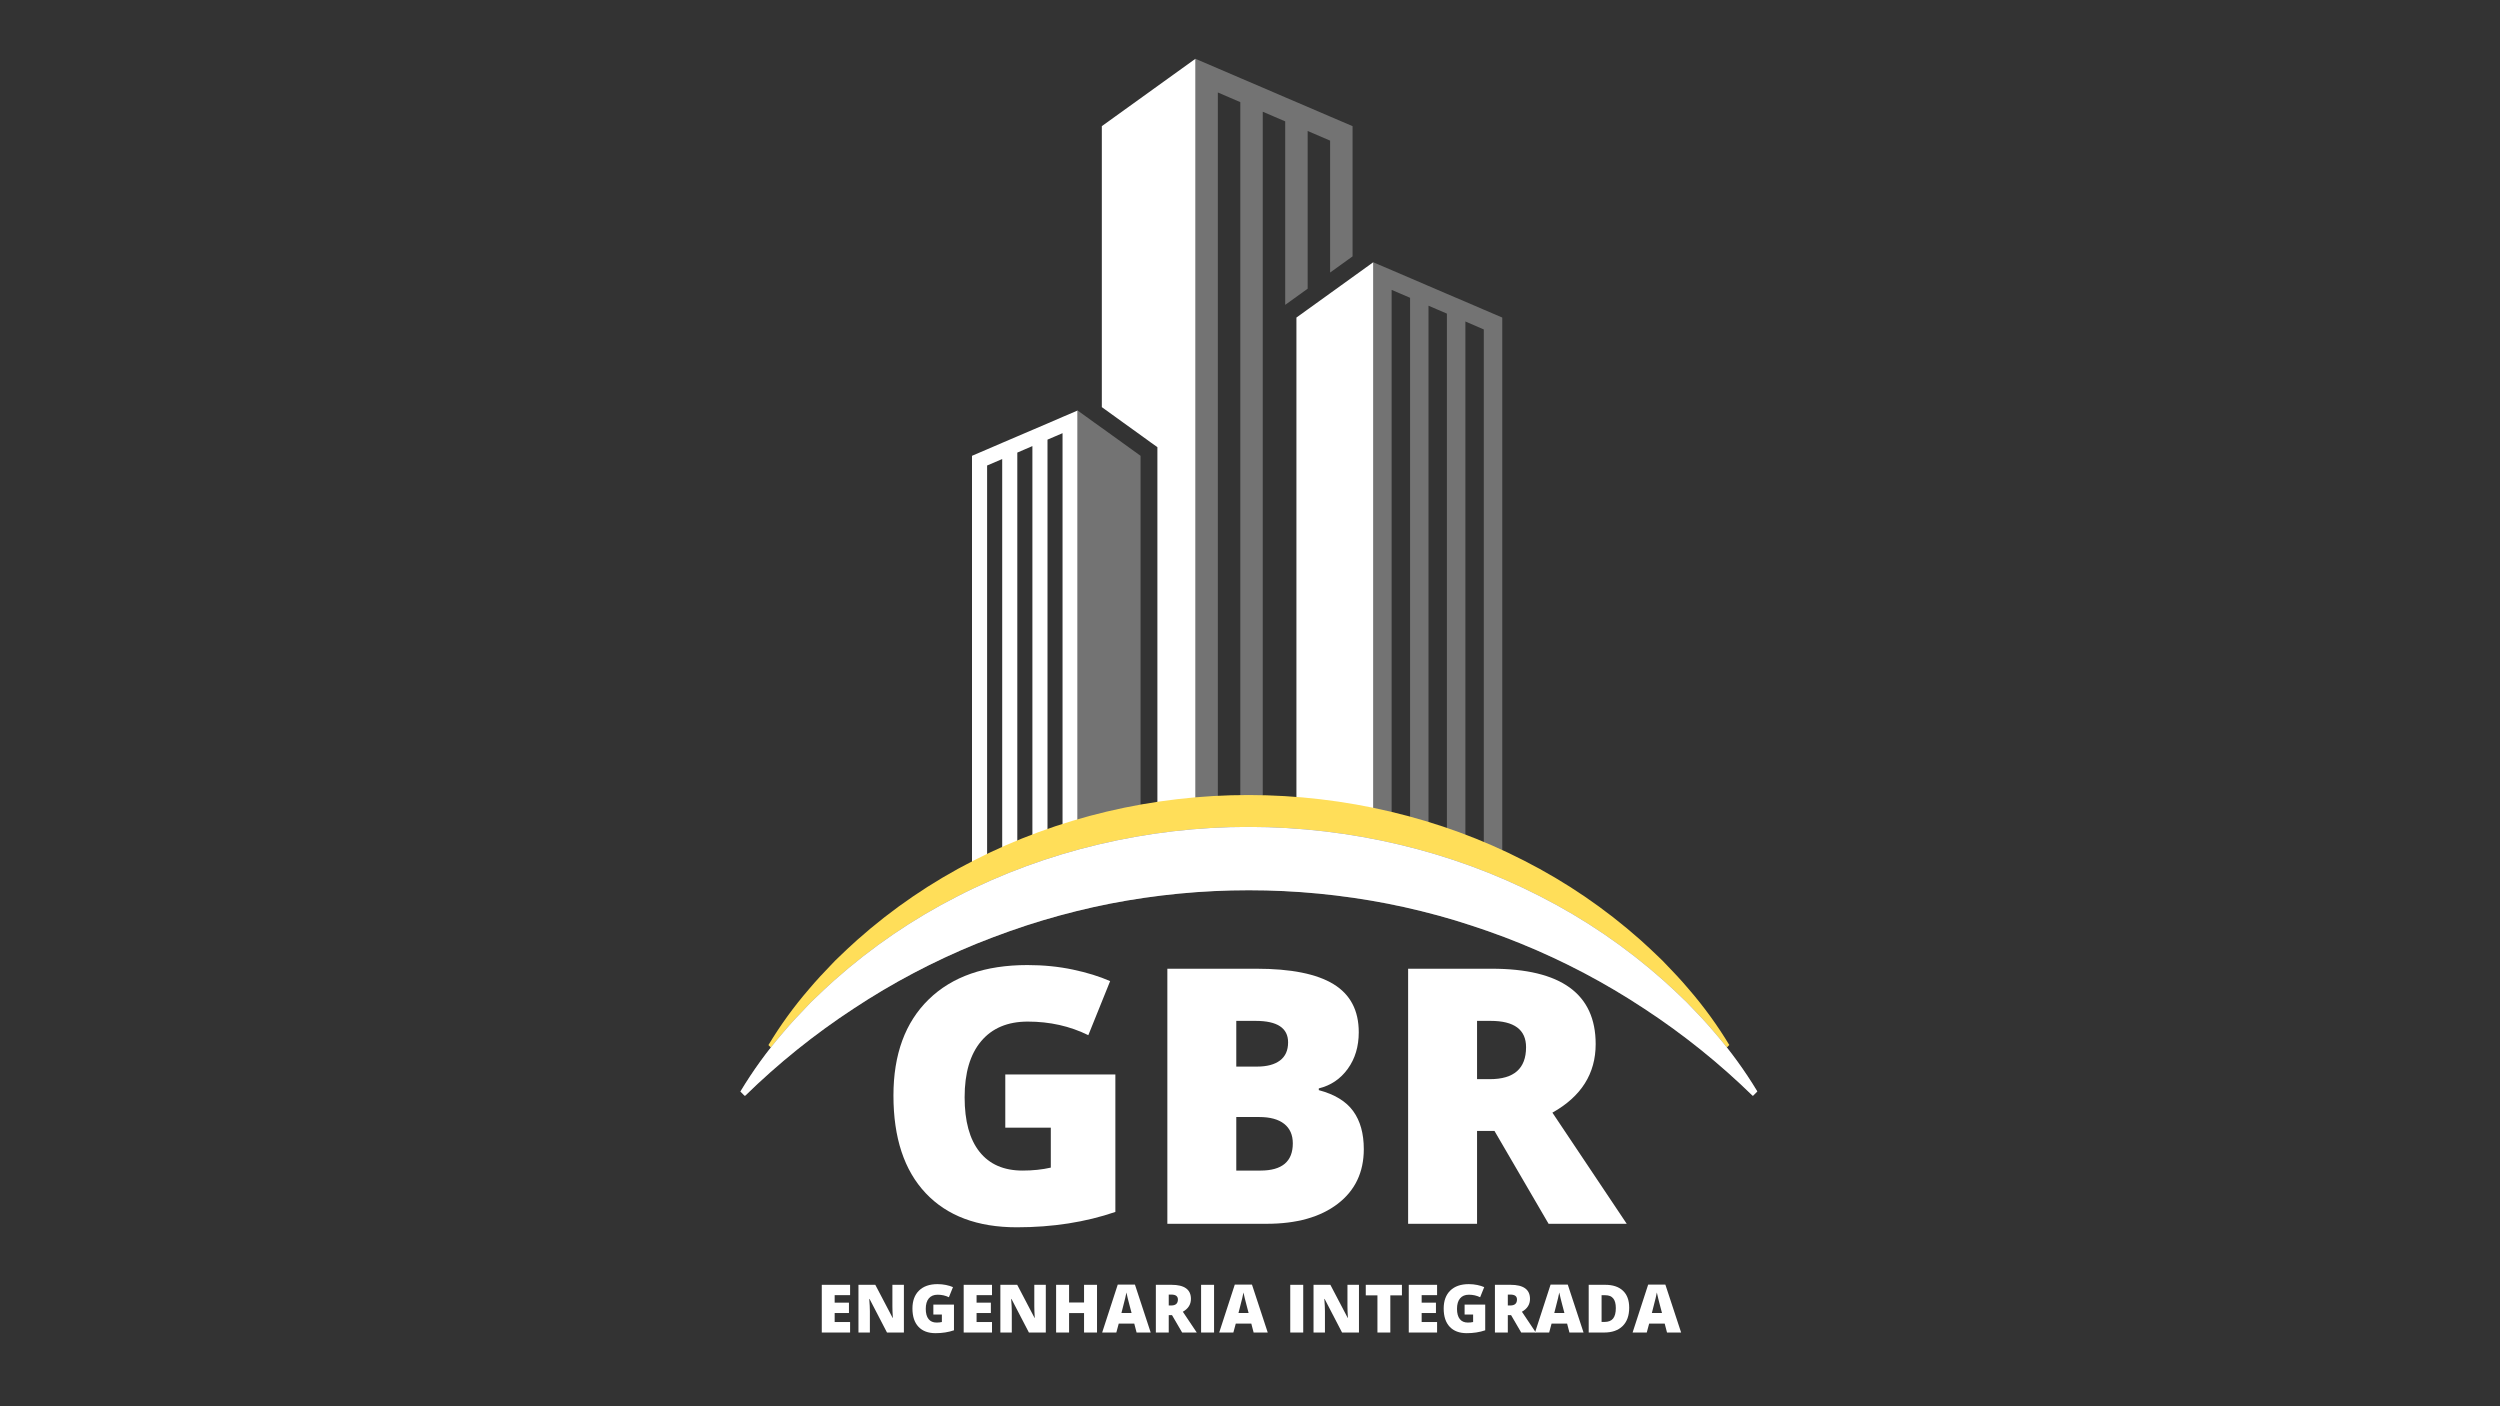
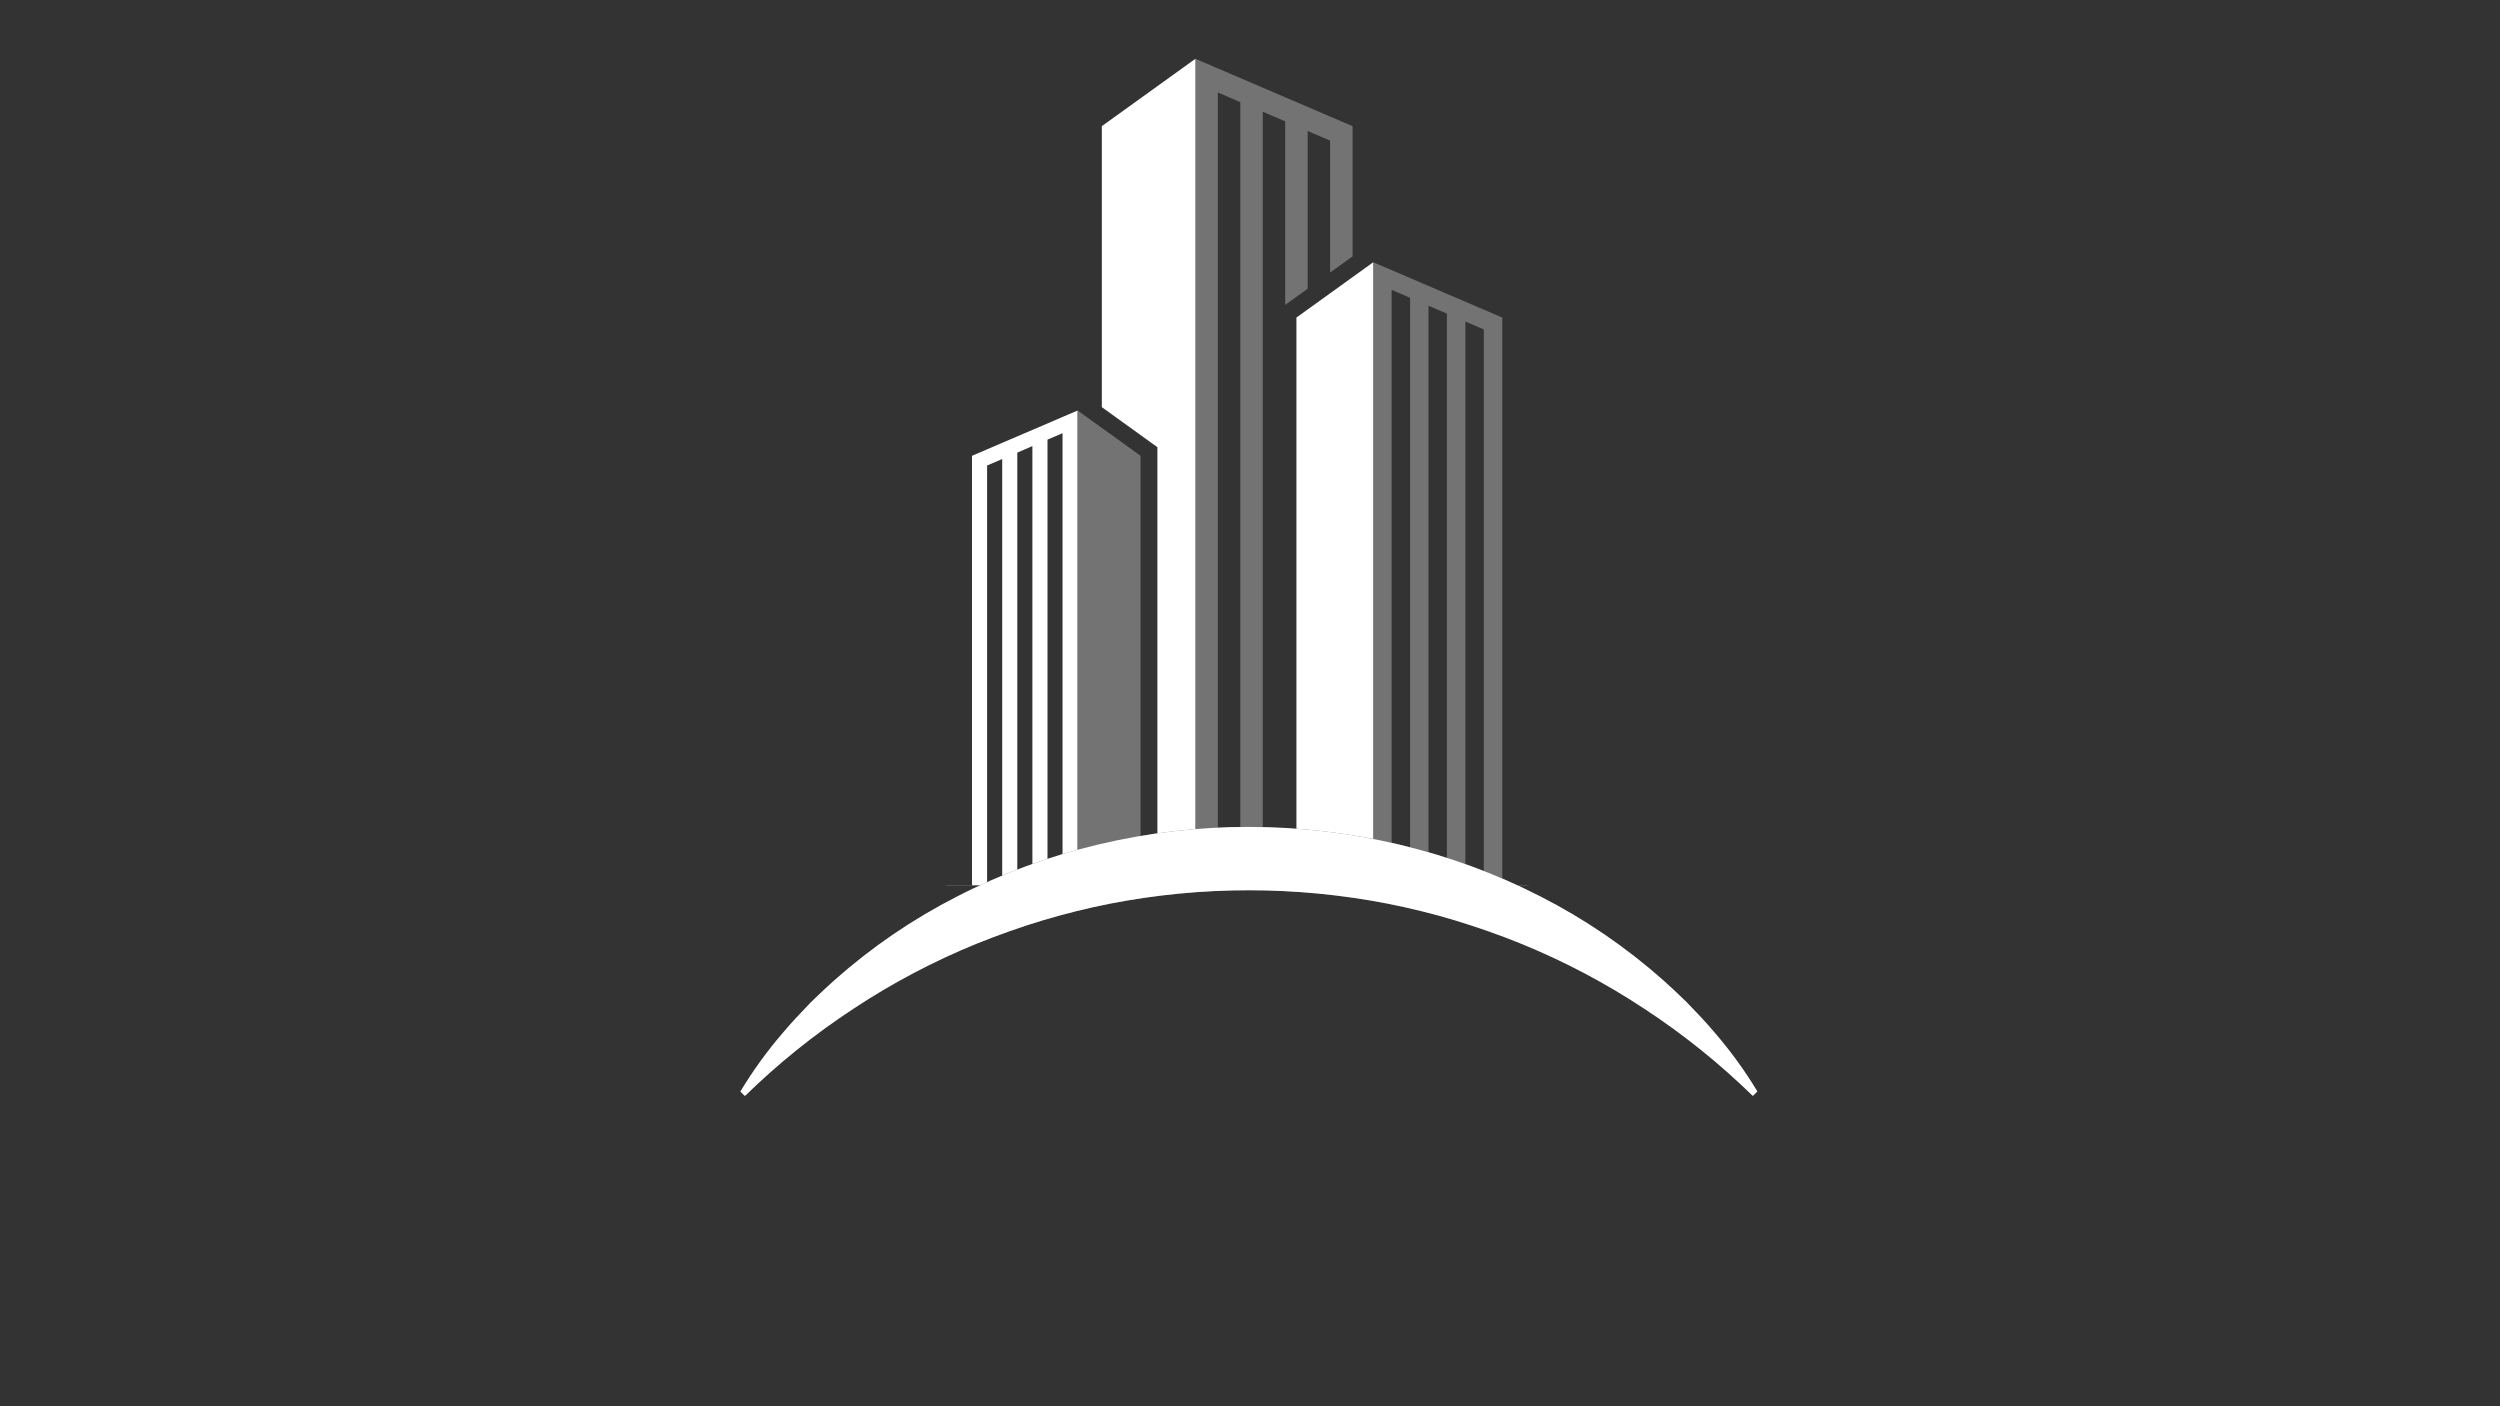
<svg xmlns="http://www.w3.org/2000/svg" width="1920" zoomAndPan="magnify" viewBox="0 0 1440 810" height="1080" preserveAspectRatio="xMidYMid meet" version="1.0">
  <rect x="0" y="0" width="1440" height="810" fill="#333333" stroke="none" />
  <defs>
    <g />
    <clipPath id="e90b531617">
      <path d="M 262 0.859 L 354 0.859 L 354 477 L 262 477 Z M 262 0.859" clip-rule="nonzero" />
    </clipPath>
    <clipPath id="2beee30e20">
      <path d="M 208 0.859 L 263 0.859 L 263 477 L 208 477 Z M 208 0.859" clip-rule="nonzero" />
    </clipPath>
    <clipPath id="7166f92a3f">
      <path d="M 80 476 L 493 476 L 493 477.164 L 80 477.164 Z M 80 476" clip-rule="nonzero" />
    </clipPath>
    <clipPath id="98af1b7f8b">
-       <rect x="0" width="437" y="0" height="280" />
-     </clipPath>
+       </clipPath>
    <clipPath id="94be9ed7f4">
      <path d="M 16.609 424.82 L 570.367 424.82 L 570.367 571.582 L 16.609 571.582 Z M 16.609 424.82" clip-rule="nonzero" />
    </clipPath>
    <clipPath id="fb0ed8dcba">
-       <path d="M 44 693 L 544 693 L 544 746.281 L 44 746.281 Z M 44 693" clip-rule="nonzero" />
-     </clipPath>
+       </clipPath>
    <clipPath id="197ce4374e">
      <rect x="0" width="500" y="0" height="54" />
    </clipPath>
    <clipPath id="ec22e04525">
      <path d="M 0.473 443.176 L 586.168 443.176 L 586.168 598.09 L 0.473 598.09 Z M 0.473 443.176" clip-rule="nonzero" />
    </clipPath>
    <clipPath id="8b97020f3b">
      <rect x="0" width="587" y="0" height="747" />
    </clipPath>
  </defs>
  <g transform="matrix(1, 0, 0, 1, 426, 33)">
    <g clip-path="url(#8b97020f3b)">
      <g clip-path="url(#e90b531617)">
        <path fill="#737373" d="M 353.074 39.66 L 353.074 114.672 L 340.145 123.98 L 340.145 48.004 L 327.207 42.441 L 327.207 133.289 L 315.09 142.02 L 314.277 142.602 L 314.277 36.91 L 301.344 31.352 L 301.344 476.934 L 288.414 476.934 L 288.414 25.824 L 275.48 20.262 L 275.48 476.934 L 262.551 476.934 L 262.551 0.867 L 275.48 6.395 L 288.414 11.953 L 301.344 17.48 L 314.277 23.047 L 327.207 28.574 L 340.145 34.133 L 353.074 39.66" fill-opacity="1" fill-rule="nonzero" />
      </g>
      <g clip-path="url(#2beee30e20)">
        <path fill="#ffffff" d="M 262.551 0.867 L 262.551 476.934 L 240.66 476.934 L 240.66 224.562 L 236.617 221.688 L 231.348 217.867 L 220.746 210.238 L 210.172 202.605 L 208.652 201.508 L 208.652 39.66 L 262.551 0.867" fill-opacity="1" fill-rule="nonzero" />
      </g>
      <path fill="#737373" d="M 439.301 149.91 L 439.301 476.934 L 428.664 476.934 L 428.664 156.762 L 418.059 152.172 L 418.059 476.934 L 407.422 476.934 L 407.422 147.645 L 396.82 143.086 L 396.82 476.934 L 386.211 476.934 L 386.211 138.527 L 375.578 133.969 L 375.578 476.934 L 364.969 476.934 L 364.969 118.066 L 375.578 122.59 L 386.211 127.148 L 396.82 131.707 L 407.422 136.262 L 418.059 140.793 L 428.664 145.352 L 439.301 149.91" fill-opacity="1" fill-rule="nonzero" />
      <path fill="#ffffff" d="M 364.969 118.066 L 364.969 476.934 L 320.742 476.934 L 320.742 149.91 L 327.207 145.254 L 340.145 135.941 L 353.074 126.629 L 364.969 118.066" fill-opacity="1" fill-rule="nonzero" />
      <path fill="#ffffff" d="M 194.719 203.449 L 194.719 476.934 L 186.023 476.934 L 186.023 216.512 L 177.355 220.23 L 177.355 476.934 L 168.66 476.934 L 168.66 223.945 L 159.965 227.699 L 159.965 476.934 L 151.266 476.934 L 151.266 231.414 L 142.57 235.133 L 142.57 476.934 L 133.871 476.934 L 133.871 229.543 L 142.57 225.82 L 151.266 222.074 L 159.965 218.355 L 168.66 214.633 L 177.355 210.918 L 186.023 207.164 L 194.719 203.449" fill-opacity="1" fill-rule="nonzero" />
      <path fill="#737373" d="M 230.961 229.543 L 230.961 476.934 L 194.75 476.934 L 194.75 203.477 L 204.48 210.496 L 208.652 213.473 L 215.086 218.098 L 225.66 225.727 L 230.961 229.543" fill-opacity="1" fill-rule="nonzero" />
      <g clip-path="url(#7166f92a3f)">
        <path fill="#737373" d="M 483.25 520.578 L 89.887 520.578 C 81.031 520.578 77.066 509.473 83.922 503.863 L 114.23 479.062 C 115.914 477.688 118.023 476.934 120.195 476.934 L 452.941 476.934 C 455.117 476.934 457.227 477.688 458.91 479.062 L 489.215 503.863 C 496.074 509.473 492.105 520.578 483.25 520.578" fill-opacity="1" fill-rule="nonzero" />
      </g>
      <g transform="matrix(1, 0, 0, 1, 78, 456)">
        <g clip-path="url(#98af1b7f8b)">
          <g fill="#ffffff" fill-opacity="1">
            <g transform="translate(0.171, 215.904)">
              <g>
                <path d="M 74.875 -86.016 L 138.281 -86.016 L 138.281 -6.828 C 121.062 -0.93 102.133 2.016 81.5 2.016 C 58.852 2.016 41.348 -4.551 28.984 -17.688 C 16.629 -30.82 10.453 -49.547 10.453 -73.859 C 10.453 -97.578 17.219 -116.035 30.75 -129.234 C 44.281 -142.43 63.238 -149.031 87.625 -149.031 C 96.875 -149.031 105.602 -148.16 113.812 -146.422 C 122.02 -144.68 129.172 -142.469 135.266 -139.781 L 122.703 -108.641 C 112.117 -113.859 100.492 -116.469 87.828 -116.469 C 76.242 -116.469 67.285 -112.695 60.953 -105.156 C 54.617 -97.625 51.453 -86.859 51.453 -72.859 C 51.453 -59.117 54.316 -48.648 60.047 -41.453 C 65.773 -34.254 74.031 -30.656 84.812 -30.656 C 90.707 -30.656 96.133 -31.223 101.094 -32.359 L 101.094 -55.375 L 74.875 -55.375 Z M 74.875 -86.016" />
              </g>
            </g>
            <g transform="translate(152.519, 215.904)">
              <g>
                <path d="M 15.875 -146.922 L 67.125 -146.922 C 87.094 -146.922 101.914 -143.957 111.594 -138.031 C 121.281 -132.102 126.125 -122.875 126.125 -110.344 C 126.125 -102.102 124.008 -95.066 119.781 -89.234 C 115.562 -83.41 110.004 -79.66 103.109 -77.984 L 103.109 -76.984 C 112.223 -74.566 118.82 -70.547 122.906 -64.922 C 126.988 -59.297 129.031 -51.992 129.031 -43.016 C 129.031 -29.68 124.02 -19.176 114 -11.5 C 103.988 -3.832 90.344 0 73.062 0 L 15.875 0 Z M 55.578 -90.547 L 67.531 -90.547 C 73.227 -90.547 77.633 -91.719 80.75 -94.062 C 83.863 -96.406 85.422 -99.891 85.422 -104.516 C 85.422 -112.754 79.191 -116.875 66.734 -116.875 L 55.578 -116.875 Z M 55.578 -61.5 L 55.578 -30.656 L 69.547 -30.656 C 81.941 -30.656 88.141 -35.879 88.141 -46.328 C 88.141 -51.211 86.477 -54.961 83.156 -57.578 C 79.844 -60.191 75.035 -61.5 68.734 -61.5 Z M 55.578 -61.5" />
              </g>
            </g>
            <g transform="translate(291.2, 215.904)">
              <g>
                <path d="M 55.578 -53.469 L 55.578 0 L 15.875 0 L 15.875 -146.922 L 64.016 -146.922 C 103.941 -146.922 123.906 -132.453 123.906 -103.516 C 123.906 -86.492 115.598 -73.328 98.984 -64.016 L 141.797 0 L 96.781 0 L 65.625 -53.469 Z M 55.578 -83.312 L 63.016 -83.312 C 76.879 -83.312 83.812 -89.441 83.812 -101.703 C 83.812 -111.816 77.008 -116.875 63.406 -116.875 L 55.578 -116.875 Z M 55.578 -83.312" />
              </g>
            </g>
          </g>
        </g>
      </g>
      <g clip-path="url(#94be9ed7f4)">
-         <path fill="#ffde59" d="M 16.609 568.961 C 23.449 557.594 31.203 546.887 39.871 536.848 C 44.148 531.754 48.699 526.91 53.344 522.105 L 55.066 520.301 L 56.859 518.578 L 60.473 515.129 L 62.285 513.406 L 64.133 511.715 L 67.848 508.324 C 88.184 490.285 110.461 475.09 134.684 462.746 C 183.18 437.809 238.293 424.879 293.344 424.938 C 348.395 424.996 403.488 437.875 451.957 462.762 C 476.168 475.113 498.445 490.301 518.785 508.324 L 522.496 511.715 L 524.348 513.406 L 526.164 515.129 L 529.77 518.578 C 530.348 519.152 530.977 519.727 531.57 520.301 L 533.293 522.105 L 536.742 525.715 C 537.891 526.914 539.043 528.109 540.191 529.359 C 541.34 530.605 542.438 531.805 543.531 533.059 C 544.621 534.312 545.73 535.543 546.789 536.828 C 555.461 546.863 563.223 557.555 570.078 568.91 L 567.645 571.352 C 549.445 553.57 529.703 537.715 508.414 523.785 C 487.211 509.781 464.84 497.992 441.305 488.41 C 435.449 486.02 429.535 483.781 423.559 481.695 C 417.582 479.605 411.578 477.637 405.551 475.793 C 393.438 472.156 381.168 469.117 368.738 466.672 C 356.316 464.258 343.809 462.445 331.215 461.23 C 318.621 460.02 305.996 459.414 293.344 459.414 C 280.691 459.414 268.066 460.02 255.473 461.23 C 242.879 462.445 230.371 464.258 217.949 466.672 C 205.555 469.117 193.285 472.156 181.137 475.797 C 175.078 477.613 169.07 479.582 163.109 481.699 C 157.145 483.816 151.223 486.059 145.34 488.418 C 121.82 497.996 99.465 509.785 78.277 523.785 C 56.984 537.73 37.238 553.602 19.043 571.402 Z M 16.609 568.961" fill-opacity="1" fill-rule="nonzero" />
-       </g>
+         </g>
      <g clip-path="url(#fb0ed8dcba)">
        <g transform="matrix(1, 0, 0, 1, 44, 693)">
          <g clip-path="url(#197ce4374e)">
            <g fill="#ffffff" fill-opacity="1">
              <g transform="translate(0.373, 41.535)">
                <g>
+                   </g>
+               </g>
+             </g>
+             <g fill="#ffffff" fill-opacity="1">
+               <g transform="translate(21.504, 41.535)">
+                 <g>
+                   <path d="M 29.141 0 L 19.406 0 L 9.359 -19.359 L 9.188 -19.359 C 9.426 -16.316 9.547 -13.992 9.547 -12.391 L 9.547 0 L 2.969 0 L 2.969 -27.484 L 12.672 -27.484 L 22.672 -8.391 L 22.781 -8.391 C 22.602 -11.148 22.516 -13.375 22.516 -15.062 L 22.516 -27.484 L 29.141 -27.484 Z M 29.141 0" />
+                 </g>
+               </g>
+             </g>
+             <g fill="#ffffff" fill-opacity="1">
+               <g transform="translate(53.613, 41.535)">
+                 <g>
+                   <path d="M 14 -16.094 L 25.875 -16.094 L 25.875 -1.281 C 22.645 -0.176 19.102 0.375 15.25 0.375 C 11.008 0.375 7.734 -0.852 5.422 -3.312 C 3.109 -5.77 1.953 -9.27 1.953 -13.812 C 1.953 -18.25 3.219 -21.703 5.75 -24.172 C 8.281 -26.641 11.828 -27.875 16.391 -27.875 C 18.117 -27.875 19.75 -27.711 21.281 -27.391 C 22.82 -27.066 24.16 -26.656 25.297 -26.156 L 22.953 -20.328 C 20.973 -21.297 18.801 -21.781 16.438 -21.781 C 14.258 -21.781 12.578 -21.078 11.391 -19.672 C 10.211 -18.266 9.625 -16.25 9.625 -13.625 C 9.625 -11.062 10.16 -9.102 11.234 -7.75 C 12.305 -6.406 13.848 -5.734 15.859 -5.734 C 16.961 -5.734 17.977 -5.836 18.906 -6.047 L 18.906 -10.359 L 14 -10.359 Z M 14 -16.094" />
+                 </g>
+               </g>
+             </g>
+             <g fill="#ffffff" fill-opacity="1">
+               <g transform="translate(82.113, 41.535)">
+                 <g>
                  <path d="M 19.281 0 L 2.969 0 L 2.969 -27.484 L 19.281 -27.484 L 19.281 -21.531 L 10.391 -21.531 L 10.391 -17.203 L 18.625 -17.203 L 18.625 -11.234 L 10.391 -11.234 L 10.391 -6.047 L 19.281 -6.047 Z M 19.281 0" />
                </g>
              </g>
            </g>
            <g fill="#ffffff" fill-opacity="1">
-               <g transform="translate(21.504, 41.535)">
+               <g transform="translate(103.243, 41.535)">
                <g>
                  <path d="M 29.141 0 L 19.406 0 L 9.359 -19.359 L 9.188 -19.359 C 9.426 -16.316 9.547 -13.992 9.547 -12.391 L 9.547 0 L 2.969 0 L 2.969 -27.484 L 12.672 -27.484 L 22.672 -8.391 L 22.781 -8.391 C 22.602 -11.148 22.516 -13.375 22.516 -15.062 L 22.516 -27.484 L 29.141 -27.484 Z M 29.141 0" />
                </g>
              </g>
            </g>
            <g fill="#ffffff" fill-opacity="1">
-               <g transform="translate(53.613, 41.535)">
-                 <g>
-                   <path d="M 14 -16.094 L 25.875 -16.094 L 25.875 -1.281 C 22.645 -0.176 19.102 0.375 15.25 0.375 C 11.008 0.375 7.734 -0.852 5.422 -3.312 C 3.109 -5.77 1.953 -9.27 1.953 -13.812 C 1.953 -18.25 3.219 -21.703 5.75 -24.172 C 8.281 -26.641 11.828 -27.875 16.391 -27.875 C 18.117 -27.875 19.75 -27.711 21.281 -27.391 C 22.82 -27.066 24.16 -26.656 25.297 -26.156 L 22.953 -20.328 C 20.973 -21.297 18.801 -21.781 16.438 -21.781 C 14.258 -21.781 12.578 -21.078 11.391 -19.672 C 10.211 -18.266 9.625 -16.25 9.625 -13.625 C 9.625 -11.062 10.16 -9.102 11.234 -7.75 C 12.305 -6.406 13.848 -5.734 15.859 -5.734 C 16.961 -5.734 17.977 -5.836 18.906 -6.047 L 18.906 -10.359 L 14 -10.359 Z M 14 -16.094" />
-                 </g>
-               </g>
-             </g>
-             <g fill="#ffffff" fill-opacity="1">
-               <g transform="translate(82.113, 41.535)">
-                 <g>
-                   <path d="M 19.281 0 L 2.969 0 L 2.969 -27.484 L 19.281 -27.484 L 19.281 -21.531 L 10.391 -21.531 L 10.391 -17.203 L 18.625 -17.203 L 18.625 -11.234 L 10.391 -11.234 L 10.391 -6.047 L 19.281 -6.047 Z M 19.281 0" />
-                 </g>
-               </g>
-             </g>
-             <g fill="#ffffff" fill-opacity="1">
-               <g transform="translate(103.243, 41.535)">
-                 <g>
-                   <path d="M 29.141 0 L 19.406 0 L 9.359 -19.359 L 9.188 -19.359 C 9.426 -16.316 9.547 -13.992 9.547 -12.391 L 9.547 0 L 2.969 0 L 2.969 -27.484 L 12.672 -27.484 L 22.672 -8.391 L 22.781 -8.391 C 22.602 -11.148 22.516 -13.375 22.516 -15.062 L 22.516 -27.484 L 29.141 -27.484 Z M 29.141 0" />
-                 </g>
-               </g>
-             </g>
-             <g fill="#ffffff" fill-opacity="1">
              <g transform="translate(135.352, 41.535)">
                <g>
                  <path d="M 26.531 0 L 19.062 0 L 19.062 -11.203 L 10.438 -11.203 L 10.438 0 L 2.969 0 L 2.969 -27.484 L 10.438 -27.484 L 10.438 -17.297 L 19.062 -17.297 L 19.062 -27.484 L 26.531 -27.484 Z M 26.531 0" />
                </g>
              </g>
            </g>
            <g fill="#ffffff" fill-opacity="1">
              <g transform="translate(164.848, 41.535)">
                <g>
                  <path d="M 19.828 0 L 18.484 -5.156 L 9.547 -5.156 L 8.156 0 L 0 0 L 8.969 -27.594 L 18.875 -27.594 L 27.953 0 Z M 16.938 -11.234 L 15.75 -15.75 C 15.477 -16.75 15.145 -18.047 14.75 -19.641 C 14.352 -21.234 14.094 -22.375 13.969 -23.062 C 13.852 -22.426 13.629 -21.375 13.297 -19.906 C 12.961 -18.438 12.227 -15.547 11.094 -11.234 Z M 16.938 -11.234" />
                </g>
              </g>
            </g>
            <g fill="#ffffff" fill-opacity="1">
              <g transform="translate(192.803, 41.535)">
                <g>
                  <path d="M 10.391 -10 L 10.391 0 L 2.969 0 L 2.969 -27.484 L 11.969 -27.484 C 19.438 -27.484 23.172 -24.773 23.172 -19.359 C 23.172 -16.18 21.617 -13.719 18.516 -11.969 L 26.531 0 L 18.109 0 L 12.281 -10 Z M 10.391 -15.578 L 11.781 -15.578 C 14.375 -15.578 15.672 -16.727 15.672 -19.031 C 15.672 -20.914 14.398 -21.859 11.859 -21.859 L 10.391 -21.859 Z M 10.391 -15.578" />
                </g>
              </g>
            </g>
            <g fill="#ffffff" fill-opacity="1">
              <g transform="translate(218.859, 41.535)">
                <g>
-                   <path d="M 2.969 0 L 2.969 -27.484 L 10.438 -27.484 L 10.438 0 Z M 2.969 0" />
+                   <path d="M 2.969 0 L 2.969 -27.484 L 10.438 -27.484 L 10.438 0 Z " />
                </g>
              </g>
            </g>
            <g fill="#ffffff" fill-opacity="1">
              <g transform="translate(232.263, 41.535)">
                <g>
                  <path d="M 19.828 0 L 18.484 -5.156 L 9.547 -5.156 L 8.156 0 L 0 0 L 8.969 -27.594 L 18.875 -27.594 L 27.953 0 Z M 16.938 -11.234 L 15.75 -15.75 C 15.477 -16.75 15.145 -18.047 14.75 -19.641 C 14.352 -21.234 14.094 -22.375 13.969 -23.062 C 13.852 -22.426 13.629 -21.375 13.297 -19.906 C 12.961 -18.438 12.227 -15.547 11.094 -11.234 Z M 16.938 -11.234" />
                </g>
              </g>
            </g>
            <g fill="#ffffff" fill-opacity="1">
              <g transform="translate(260.217, 41.535)">
                <g />
              </g>
            </g>
            <g fill="#ffffff" fill-opacity="1">
              <g transform="translate(270.218, 41.535)">
                <g>
                  <path d="M 2.969 0 L 2.969 -27.484 L 10.438 -27.484 L 10.438 0 Z M 2.969 0" />
                </g>
              </g>
            </g>
            <g fill="#ffffff" fill-opacity="1">
              <g transform="translate(283.622, 41.535)">
                <g>
                  <path d="M 29.141 0 L 19.406 0 L 9.359 -19.359 L 9.188 -19.359 C 9.426 -16.316 9.547 -13.992 9.547 -12.391 L 9.547 0 L 2.969 0 L 2.969 -27.484 L 12.672 -27.484 L 22.672 -8.391 L 22.781 -8.391 C 22.602 -11.148 22.516 -13.375 22.516 -15.062 L 22.516 -27.484 L 29.141 -27.484 Z M 29.141 0" />
                </g>
              </g>
            </g>
            <g fill="#ffffff" fill-opacity="1">
              <g transform="translate(315.731, 41.535)">
                <g>
                  <path d="M 15.094 0 L 7.672 0 L 7.672 -21.406 L 0.953 -21.406 L 0.953 -27.484 L 21.781 -27.484 L 21.781 -21.406 L 15.094 -21.406 Z M 15.094 0" />
                </g>
              </g>
            </g>
            <g fill="#ffffff" fill-opacity="1">
              <g transform="translate(338.479, 41.535)">
                <g>
                  <path d="M 19.281 0 L 2.969 0 L 2.969 -27.484 L 19.281 -27.484 L 19.281 -21.531 L 10.391 -21.531 L 10.391 -17.203 L 18.625 -17.203 L 18.625 -11.234 L 10.391 -11.234 L 10.391 -6.047 L 19.281 -6.047 Z M 19.281 0" />
                </g>
              </g>
            </g>
            <g fill="#ffffff" fill-opacity="1">
              <g transform="translate(359.609, 41.535)">
                <g>
                  <path d="M 14 -16.094 L 25.875 -16.094 L 25.875 -1.281 C 22.645 -0.176 19.102 0.375 15.25 0.375 C 11.008 0.375 7.734 -0.852 5.422 -3.312 C 3.109 -5.77 1.953 -9.27 1.953 -13.812 C 1.953 -18.25 3.219 -21.703 5.75 -24.172 C 8.281 -26.641 11.828 -27.875 16.391 -27.875 C 18.117 -27.875 19.75 -27.711 21.281 -27.391 C 22.82 -27.066 24.16 -26.656 25.297 -26.156 L 22.953 -20.328 C 20.973 -21.297 18.801 -21.781 16.438 -21.781 C 14.258 -21.781 12.578 -21.078 11.391 -19.672 C 10.211 -18.266 9.625 -16.25 9.625 -13.625 C 9.625 -11.062 10.16 -9.102 11.234 -7.75 C 12.305 -6.406 13.848 -5.734 15.859 -5.734 C 16.961 -5.734 17.977 -5.836 18.906 -6.047 L 18.906 -10.359 L 14 -10.359 Z M 14 -16.094" />
                </g>
              </g>
            </g>
            <g fill="#ffffff" fill-opacity="1">
              <g transform="translate(388.109, 41.535)">
                <g>
                  <path d="M 10.391 -10 L 10.391 0 L 2.969 0 L 2.969 -27.484 L 11.969 -27.484 C 19.438 -27.484 23.172 -24.773 23.172 -19.359 C 23.172 -16.18 21.617 -13.719 18.516 -11.969 L 26.531 0 L 18.109 0 L 12.281 -10 Z M 10.391 -15.578 L 11.781 -15.578 C 14.375 -15.578 15.672 -16.727 15.672 -19.031 C 15.672 -20.914 14.398 -21.859 11.859 -21.859 L 10.391 -21.859 Z M 10.391 -15.578" />
                </g>
              </g>
            </g>
            <g fill="#ffffff" fill-opacity="1">
              <g transform="translate(414.165, 41.535)">
                <g>
                  <path d="M 19.828 0 L 18.484 -5.156 L 9.547 -5.156 L 8.156 0 L 0 0 L 8.969 -27.594 L 18.875 -27.594 L 27.953 0 Z M 16.938 -11.234 L 15.75 -15.75 C 15.477 -16.75 15.145 -18.047 14.75 -19.641 C 14.352 -21.234 14.094 -22.375 13.969 -23.062 C 13.852 -22.426 13.629 -21.375 13.297 -19.906 C 12.961 -18.438 12.227 -15.547 11.094 -11.234 Z M 16.938 -11.234" />
                </g>
              </g>
            </g>
            <g fill="#ffffff" fill-opacity="1">
              <g transform="translate(442.119, 41.535)">
                <g>
                  <path d="M 26.297 -14.328 C 26.297 -9.734 25.031 -6.195 22.5 -3.719 C 19.977 -1.238 16.43 0 11.859 0 L 2.969 0 L 2.969 -27.484 L 12.484 -27.484 C 16.891 -27.484 20.289 -26.352 22.688 -24.094 C 25.094 -21.844 26.297 -18.586 26.297 -14.328 Z M 18.594 -14.062 C 18.594 -16.582 18.094 -18.445 17.094 -19.656 C 16.102 -20.875 14.594 -21.484 12.562 -21.484 L 10.391 -21.484 L 10.391 -6.094 L 12.047 -6.094 C 14.305 -6.094 15.961 -6.742 17.016 -8.047 C 18.066 -9.359 18.594 -11.363 18.594 -14.062 Z M 18.594 -14.062" />
                </g>
              </g>
            </g>
            <g fill="#ffffff" fill-opacity="1">
              <g transform="translate(470.374, 41.535)">
                <g>
                  <path d="M 19.828 0 L 18.484 -5.156 L 9.547 -5.156 L 8.156 0 L 0 0 L 8.969 -27.594 L 18.875 -27.594 L 27.953 0 Z M 16.938 -11.234 L 15.75 -15.75 C 15.477 -16.75 15.145 -18.047 14.75 -19.641 C 14.352 -21.234 14.094 -22.375 13.969 -23.062 C 13.852 -22.426 13.629 -21.375 13.297 -19.906 C 12.961 -18.438 12.227 -15.547 11.094 -11.234 Z M 16.938 -11.234" />
                </g>
              </g>
            </g>
          </g>
        </g>
      </g>
      <g clip-path="url(#ec22e04525)">
        <path fill="#737373" d="M 0.473 595.723 C 7.711 583.695 15.918 572.363 25.094 561.738 C 29.617 556.348 34.434 551.223 39.348 546.137 L 41.176 544.227 L 43.07 542.402 L 48.812 536.93 L 50.773 535.141 L 54.699 531.551 C 76.223 512.461 99.801 496.379 125.434 483.316 C 176.762 456.926 235.086 443.242 293.348 443.301 C 351.605 443.363 409.914 456.992 461.211 483.332 C 486.832 496.402 510.406 512.477 531.93 531.551 L 535.859 535.141 L 537.82 536.93 L 539.742 538.754 L 543.559 542.402 C 544.168 543.012 544.836 543.617 545.465 544.227 L 550.938 549.957 C 552.152 551.227 553.371 552.492 554.586 553.812 C 555.805 555.133 556.965 556.402 558.121 557.73 C 559.277 559.055 560.449 560.355 561.57 561.719 C 570.746 572.336 578.965 583.652 586.219 595.668 L 583.641 598.254 C 564.383 579.438 543.488 562.656 520.961 547.914 C 498.52 533.094 474.844 520.613 449.934 510.477 C 443.738 507.949 437.477 505.578 431.152 503.367 C 424.828 501.156 418.477 499.074 412.098 497.121 C 399.277 493.273 386.289 490.055 373.137 487.469 C 359.992 484.914 346.754 482.996 333.426 481.711 C 320.098 480.43 306.738 479.789 293.348 479.789 C 279.957 479.789 266.598 480.43 253.266 481.711 C 239.938 482.996 226.699 484.914 213.555 487.469 C 200.441 490.055 187.453 493.277 174.594 497.129 C 168.184 499.051 161.824 501.133 155.516 503.375 C 149.207 505.617 142.938 507.984 136.711 510.484 C 111.82 520.621 88.16 533.098 65.738 547.914 C 43.203 562.672 22.309 579.469 3.051 598.309 Z M 0.473 595.723" fill-opacity="1" fill-rule="nonzero" />
        <path fill="#ffffff" d="M 0.473 595.723 C 7.711 583.695 15.918 572.363 25.094 561.738 C 29.617 556.348 34.434 551.223 39.348 546.137 L 41.176 544.227 L 43.07 542.402 L 48.812 536.93 L 50.773 535.141 L 54.699 531.551 C 76.223 512.461 99.801 496.379 125.434 483.316 C 176.762 456.926 235.086 443.242 293.348 443.301 C 351.605 443.363 409.914 456.992 461.211 483.332 C 486.832 496.402 510.406 512.477 531.93 531.551 L 535.859 535.141 L 537.82 536.93 L 539.742 538.754 L 543.559 542.402 C 544.168 543.012 544.836 543.617 545.465 544.227 L 550.938 549.957 C 552.152 551.227 553.371 552.492 554.586 553.812 C 555.805 555.133 556.965 556.402 558.121 557.73 C 559.277 559.055 560.449 560.355 561.57 561.719 C 570.746 572.336 578.965 583.652 586.219 595.668 L 583.641 598.254 C 564.383 579.438 543.488 562.656 520.961 547.914 C 498.52 533.094 474.844 520.613 449.934 510.477 C 443.738 507.949 437.477 505.578 431.152 503.367 C 424.828 501.156 418.477 499.074 412.098 497.121 C 399.277 493.273 386.289 490.055 373.137 487.469 C 359.992 484.914 346.754 482.996 333.426 481.711 C 320.098 480.43 306.738 479.789 293.348 479.789 C 279.957 479.789 266.598 480.43 253.266 481.711 C 239.938 482.996 226.699 484.914 213.555 487.469 C 200.441 490.055 187.453 493.277 174.594 497.129 C 168.184 499.051 161.824 501.133 155.516 503.375 C 149.207 505.617 142.938 507.984 136.711 510.484 C 111.82 520.621 88.16 533.098 65.738 547.914 C 43.203 562.672 22.309 579.469 3.051 598.309 Z M 0.473 595.723" fill-opacity="1" fill-rule="nonzero" />
      </g>
    </g>
  </g>
</svg>